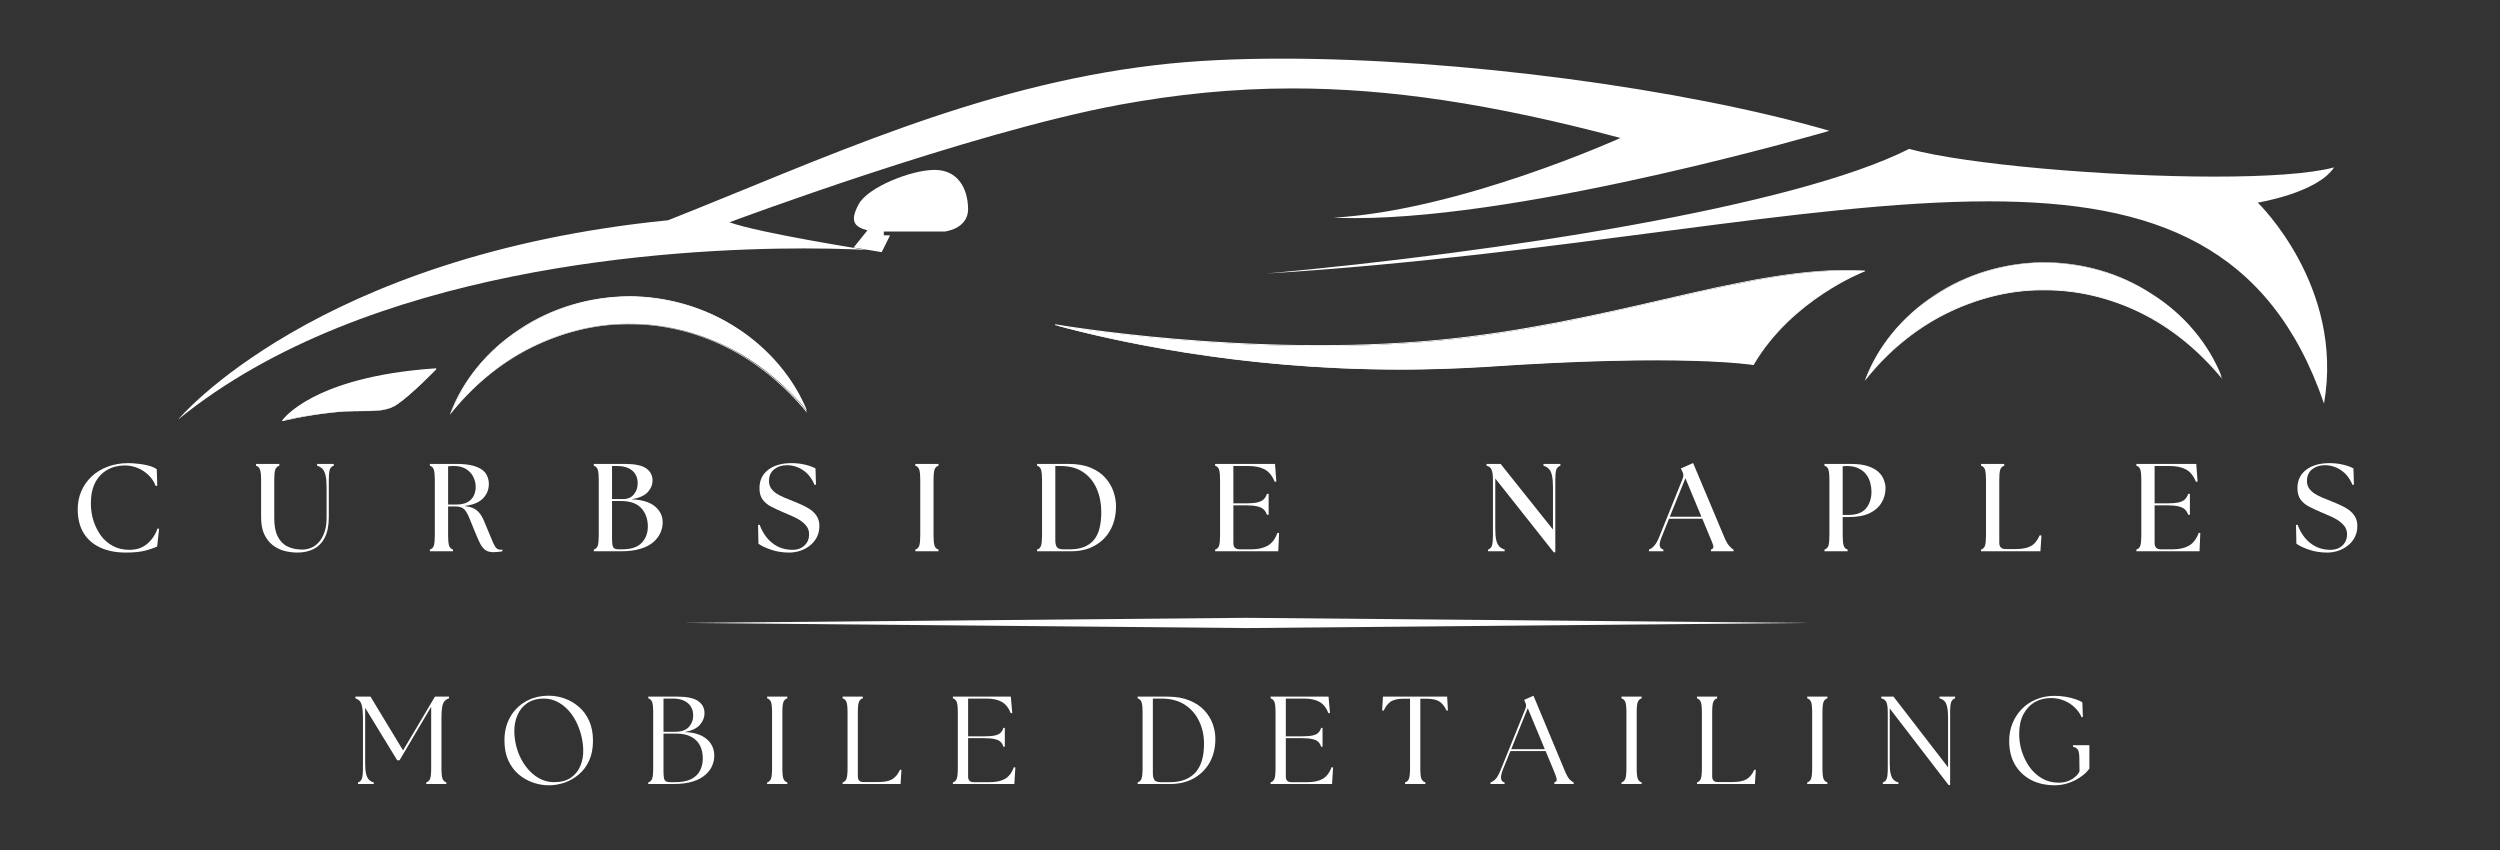
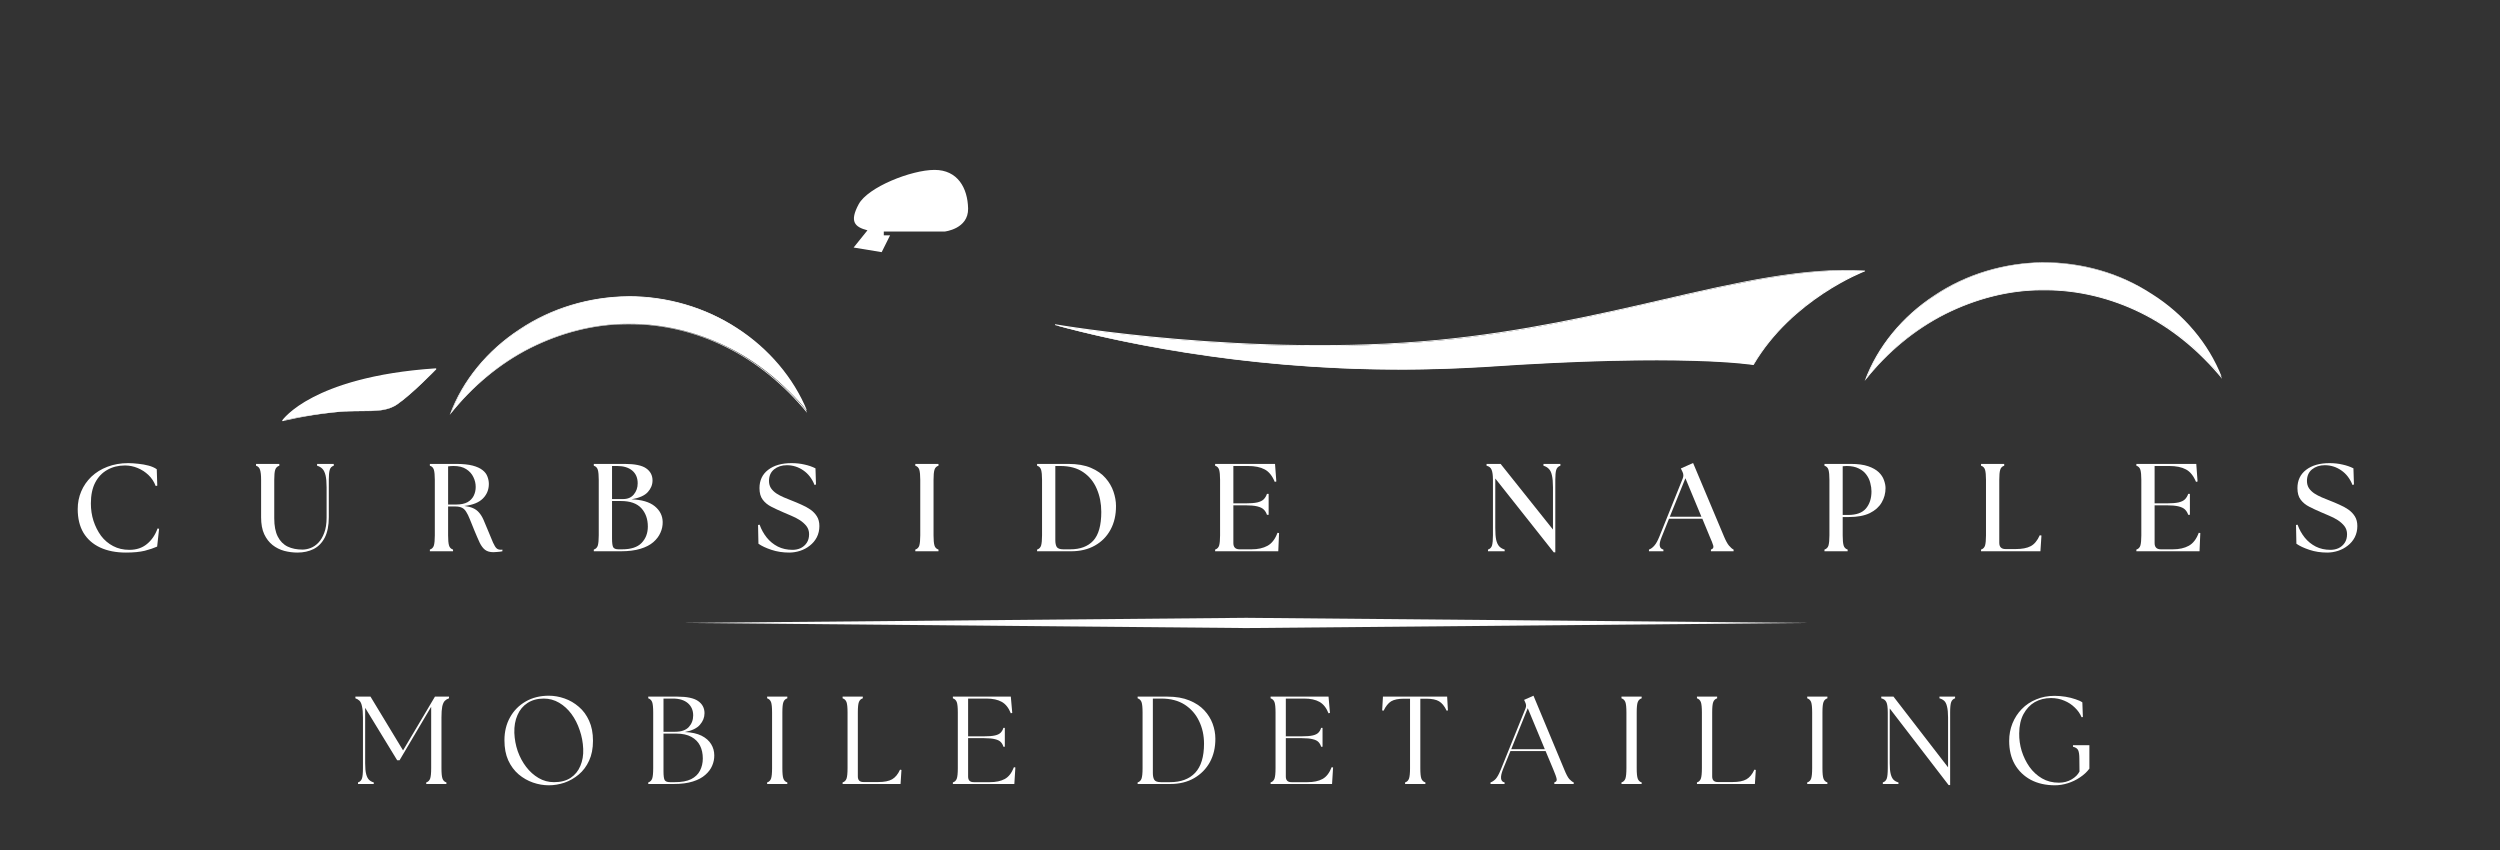
<svg xmlns="http://www.w3.org/2000/svg" version="1.2" preserveAspectRatio="xMidYMid meet" viewBox="0 11.28 300 102" zoomAndPan="magnify" style="max-height: 500px" width="300" height="102">
  <rect x="0" y="11.28" width="300" height="102" fill="#333333" stroke="none" />
  <defs>
    <clipPath id="b9ef07c2c9">
      <path d="M 81.965 85.418 L 217.121 85.418 L 217.121 86.652 L 81.965 86.652 Z M 81.965 85.418" />
    </clipPath>
    <clipPath id="3724597c74">
      <path d="M 149.543 86.648 L 81.965 86.031 L 149.543 85.418 L 217.113 86.031 Z M 149.543 86.648" />
    </clipPath>
    <clipPath id="4fa1755756">
      <path d="M 21.215 18.148 L 280.211 18.148 L 280.211 61.797 L 21.215 61.797 Z M 21.215 18.148" />
    </clipPath>
    <clipPath id="70cb5221a1">
      <path d="M 229.094 29.148 C 215.348 36.098 180.113 41.531 152.02 44.102 C 187.344 41.914 216.711 35.441 238.633 35.441 C 258.609 35.441 272.402 40.816 278.883 59.707 C 281.348 45.609 270.93 35.594 270.93 35.594 C 270.93 35.594 278.078 34.441 280.09 31.367 C 277.18 32.148 271.906 32.473 265.758 32.473 C 252.754 32.473 235.828 30.996 229.094 29.148 Z M 153.863 18.316 C 148.332 18.316 143.195 18.559 138.723 19.086 C 117.129 21.602 98.5 30.461 80.176 37.711 C 37.809 41.938 21.395 61.605 21.383 61.617 C 43.98 43.215 80.77 41.09 96.516 41.09 C 101.223 41.09 104.043 41.281 104.043 41.281 C 104.043 41.281 91.203 39.266 87.531 37.957 C 87.531 37.957 116.172 27.234 134.297 23.859 C 141.234 22.59 148 21.891 155.113 21.891 C 166.594 21.891 178.98 23.707 194.457 27.836 C 194.457 27.836 175.23 36.543 160.023 37.398 C 160.855 37.438 161.727 37.453 162.617 37.453 C 183.832 37.453 219.531 26.977 219.531 26.977 C 201.961 21.875 175.027 18.316 153.863 18.316 Z M 153.863 18.316" />
    </clipPath>
    <clipPath id="21a641977f">
      <path d="M 33.906 55.453 L 52.363 55.453 L 52.363 61.797 L 33.906 61.797 Z M 33.906 55.453" />
    </clipPath>
    <clipPath id="adc7d1808f">
      <path d="M 33.918 61.773 C 33.918 61.773 37.547 56.539 52.348 55.578 C 52.348 55.578 49.426 58.598 47.664 59.805 C 45.902 61.012 43.637 60.359 40.062 60.762 C 36.438 61.113 33.918 61.766 33.918 61.766 Z M 33.918 61.773" />
    </clipPath>
    <clipPath id="4c2b81ebc4">
      <path d="M 33.715 55.453 L 52.363 55.453 L 52.363 61.988 L 33.715 61.988 Z M 33.715 55.453" />
    </clipPath>
    <clipPath id="bf9a5c5542">
      <path d="M 33.918 61.824 C 33.867 61.824 33.867 61.824 33.918 61.824 C 33.867 61.773 33.867 61.773 33.867 61.719 C 33.867 61.719 34.824 60.359 37.547 58.953 C 40.062 57.645 44.645 55.984 52.297 55.48 C 52.297 55.48 52.348 55.48 52.348 55.531 C 52.348 55.531 52.348 55.586 52.348 55.586 C 52.297 55.637 49.426 58.605 47.664 59.809 C 46.508 60.617 45.094 60.617 43.332 60.617 C 42.379 60.617 41.27 60.617 40.012 60.766 C 36.488 61.164 33.918 61.824 33.918 61.824 Z M 52.191 55.68 C 44.645 56.184 40.109 57.797 37.641 59.105 C 35.43 60.262 34.371 61.371 34.066 61.727 C 34.676 61.578 36.992 61.023 40.055 60.719 C 41.312 60.57 42.422 60.57 43.379 60.57 C 45.191 60.57 46.5 60.57 47.656 59.766 C 49.168 58.707 51.633 56.191 52.188 55.688 Z M 52.191 55.68" />
    </clipPath>
    <clipPath id="672036698b">
      <path d="M 223.875 42.762 L 266.754 42.762 L 266.754 56.797 L 223.875 56.797 Z M 223.875 42.762" />
    </clipPath>
    <clipPath id="1f94034699">
      <path d="M 223.906 56.785 C 225.414 52.809 228.336 49.234 232.164 46.766 C 235.887 44.25 240.52 42.836 245.152 42.789 L 245.203 42.789 C 249.887 42.789 254.516 44.152 258.242 46.566 C 262.07 48.984 265.039 52.508 266.598 56.48 C 263.777 53.16 260.559 50.539 256.934 48.777 C 253.309 47.016 249.332 46.062 245.508 46.062 C 245.402 46.062 245.305 46.062 245.203 46.062 L 245.055 46.062 C 241.176 46.062 237.152 47.066 233.426 48.934 C 229.852 50.746 226.633 53.363 223.91 56.785 Z M 223.906 56.785" />
    </clipPath>
    <clipPath id="516ba8abfc">
      <path d="M 223.684 42.57 L 266.754 42.57 L 266.754 57 L 223.684 57 Z M 223.684 42.57" />
    </clipPath>
    <clipPath id="1565cbda0b">
      <path d="M 245.199 42.789 C 249.883 42.789 254.461 44.152 258.188 46.566 C 261.961 48.984 264.883 52.402 266.445 56.281 C 263.727 53.012 260.504 50.492 256.98 48.734 C 253.352 46.973 249.379 46.016 245.5 46.016 C 245.398 46.016 245.301 46.016 245.199 46.016 C 245.145 46.016 245.094 46.016 245.047 46.016 C 241.172 46.016 237.145 47.023 233.422 48.887 C 229.898 50.699 226.723 53.27 224.008 56.59 C 225.57 52.715 228.441 49.242 232.164 46.777 C 235.887 44.262 240.52 42.848 245.203 42.801 M 245.203 42.75 C 245.203 42.75 245.152 42.75 245.203 42.75 C 240.52 42.801 235.938 44.156 232.113 46.727 C 228.285 49.242 225.266 52.867 223.758 56.996 C 226.473 53.57 229.746 50.855 233.422 48.988 C 237.047 47.176 241.023 46.117 244.996 46.117 C 245.047 46.117 245.102 46.117 245.145 46.117 C 245.25 46.117 245.348 46.117 245.449 46.117 C 249.379 46.117 253.301 47.074 256.875 48.836 C 260.555 50.648 263.871 53.363 266.645 56.738 C 265.082 52.66 262.012 49.035 258.188 46.57 C 254.41 44.004 249.777 42.746 245.199 42.746 Z M 245.203 42.75" />
    </clipPath>
    <clipPath id="e349f34df1">
      <path d="M 54.094 46.801 L 96.973 46.801 L 96.973 61 L 54.094 61 Z M 54.094 46.801" />
    </clipPath>
    <clipPath id="c96c11ae95">
      <path d="M 54.102 60.863 C 55.613 56.887 58.535 53.312 62.359 50.844 C 66.086 48.328 70.715 46.914 75.348 46.867 L 75.402 46.867 C 80.086 46.867 84.711 48.23 88.441 50.645 C 92.266 53.109 95.234 56.629 96.848 60.559 C 94.027 57.238 90.809 54.617 87.184 52.855 C 83.555 51.094 79.582 50.141 75.703 50.141 C 75.602 50.141 75.504 50.141 75.402 50.141 L 75.25 50.141 C 71.375 50.141 67.348 51.145 63.625 53.012 C 60.051 54.824 56.832 57.488 54.109 60.863 Z M 54.102 60.863" />
    </clipPath>
    <clipPath id="c29cca8e38">
      <path d="M 53.902 46.801 L 96.973 46.801 L 96.973 61.219 L 53.902 61.219 Z M 53.902 46.801" />
    </clipPath>
    <clipPath id="e7f6872320">
      <path d="M 75.402 46.918 C 80.086 46.918 84.664 48.281 88.391 50.695 C 92.164 53.113 95.086 56.535 96.648 60.41 C 93.879 57.141 90.66 54.625 87.129 52.863 C 83.504 51.102 79.531 50.145 75.652 50.145 C 75.551 50.145 75.453 50.145 75.348 50.145 C 75.297 50.145 75.246 50.145 75.199 50.145 C 71.324 50.145 67.297 51.152 63.574 53.016 C 60.051 54.828 56.875 57.398 54.16 60.719 C 55.723 56.844 58.594 53.371 62.316 50.906 C 66.09 48.336 70.723 46.977 75.406 46.93 M 75.406 46.828 C 70.723 46.879 66.141 48.234 62.316 50.805 C 58.488 53.32 55.469 56.945 53.961 61.074 C 56.676 57.648 59.949 54.934 63.625 53.066 C 67.25 51.254 71.227 50.195 75.199 50.195 C 75.25 50.195 75.305 50.195 75.348 50.195 C 75.453 50.195 75.551 50.195 75.652 50.195 C 79.582 50.195 83.504 51.152 87.078 52.914 C 90.758 54.727 94.074 57.441 96.848 60.816 C 95.285 56.738 92.215 53.113 88.391 50.648 C 84.613 48.133 80.031 46.82 75.402 46.82 Z M 75.406 46.828" />
    </clipPath>
    <clipPath id="06b15ecc79">
      <path d="M 126.582 43.723 L 223.875 43.723 L 223.875 55.645 L 126.582 55.645 Z M 126.582 43.723" />
    </clipPath>
    <clipPath id="d36b53b6b5">
      <path d="M 126.645 50.293 C 126.645 50.293 149.852 54.32 172.656 52.16 C 193.949 50.145 210.461 42.996 223.75 43.801 C 223.75 43.801 215.09 47.023 210.406 55.027 C 210.406 55.027 202.402 53.621 178.039 55.281 C 153.727 56.895 133.484 52.16 126.641 50.301 Z M 126.645 50.293" />
    </clipPath>
    <clipPath id="d92d36ffca">
      <path d="M 126.582 43.531 L 223.875 43.531 L 223.875 55.645 L 126.582 55.645 Z M 126.582 43.531" />
    </clipPath>
    <clipPath id="e1e0f24896">
      <path d="M 167.777 55.629 C 148.496 55.629 132.992 52.055 126.648 50.293 C 126.598 50.293 126.598 50.242 126.598 50.242 C 126.598 50.191 126.648 50.191 126.648 50.191 C 126.902 50.242 150.109 54.219 172.66 52.055 C 182.527 51.102 191.438 49.086 199.289 47.273 C 208.602 45.113 216.605 43.301 223.758 43.75 C 223.809 43.75 223.809 43.75 223.809 43.801 C 223.809 43.801 223.809 43.855 223.758 43.855 C 223.652 43.906 215.098 47.176 210.465 55.027 C 210.465 55.027 210.414 55.082 210.414 55.082 C 210.309 55.082 202.109 53.672 178.043 55.332 C 174.57 55.531 171.094 55.637 167.77 55.637 Z M 127.656 50.492 C 135.812 52.656 155.09 56.734 178.047 55.18 C 201.309 53.566 209.762 54.824 210.418 54.926 C 214.645 47.727 222.148 44.402 223.512 43.801 C 216.414 43.402 208.457 45.262 199.297 47.379 C 191.441 49.191 182.531 51.254 172.617 52.16 C 152.832 54.07 132.445 51.254 127.664 50.5 Z M 127.656 50.492" />
    </clipPath>
    <clipPath id="94cbe93f75">
      <path d="M 102.355 31.609 L 116.199 31.609 L 116.199 41.609 L 102.355 41.609 Z M 102.355 31.609" />
    </clipPath>
    <clipPath id="2995b55b66">
      <path d="M 105.805 41.531 L 106.809 39.52 L 106.055 39.52 L 106.055 39.066 L 113.352 39.066 C 113.352 39.066 116.223 38.766 116.172 36.301 C 116.121 33.832 114.914 31.668 112.145 31.668 C 109.379 31.668 104.141 33.73 103.035 35.797 C 101.934 37.859 102.531 38.512 104.094 38.918 L 102.434 40.984 L 105.809 41.539 Z M 105.805 41.531" />
    </clipPath>
  </defs>
  <g id="8628b50a59">
    <g clip-path="url(#b9ef07c2c9)" clip-rule="nonzero">
      <g clip-path="url(#3724597c74)" clip-rule="nonzero">
        <path d="M 81.965 85.418 L 217.113 85.418 L 217.113 86.648 L 81.965 86.648 Z M 81.965 85.418" style="stroke:none;fill-rule:nonzero;fill:#ffffff;fill-opacity:1;" />
      </g>
    </g>
    <g clip-path="url(#4fa1755756)" clip-rule="nonzero">
      <g clip-path="url(#70cb5221a1)" clip-rule="nonzero">
-         <path d="M 18.523 15.457 L 282.902 15.457 L 282.902 64.68 L 18.523 64.68 Z M 18.523 15.457" style="stroke:none;fill-rule:nonzero;fill:#ffffff;fill-opacity:1;" />
-       </g>
+         </g>
    </g>
    <g clip-path="url(#21a641977f)" clip-rule="nonzero">
      <g clip-path="url(#adc7d1808f)" clip-rule="nonzero">
        <path d="M 18.523 15.457 L 282.902 15.457 L 282.902 64.68 L 18.523 64.68 Z M 18.523 15.457" style="stroke:none;fill-rule:nonzero;fill:#ffffff;fill-opacity:1;" />
      </g>
    </g>
    <g clip-path="url(#4c2b81ebc4)" clip-rule="nonzero">
      <g clip-path="url(#bf9a5c5542)" clip-rule="nonzero">
        <path d="M 18.523 15.457 L 282.902 15.457 L 282.902 64.68 L 18.523 64.68 Z M 18.523 15.457" style="stroke:none;fill-rule:nonzero;fill:#ffffff;fill-opacity:1;" />
      </g>
    </g>
    <g clip-path="url(#672036698b)" clip-rule="nonzero">
      <g clip-path="url(#1f94034699)" clip-rule="nonzero">
        <path d="M 18.523 15.457 L 282.902 15.457 L 282.902 64.68 L 18.523 64.68 Z M 18.523 15.457" style="stroke:none;fill-rule:nonzero;fill:#ffffff;fill-opacity:1;" />
      </g>
    </g>
    <g clip-path="url(#516ba8abfc)" clip-rule="nonzero">
      <g clip-path="url(#1565cbda0b)" clip-rule="nonzero">
        <path d="M 18.523 15.457 L 282.902 15.457 L 282.902 64.68 L 18.523 64.68 Z M 18.523 15.457" style="stroke:none;fill-rule:nonzero;fill:#ffffff;fill-opacity:1;" />
      </g>
    </g>
    <g clip-path="url(#e349f34df1)" clip-rule="nonzero">
      <g clip-path="url(#c96c11ae95)" clip-rule="nonzero">
        <path d="M 18.523 15.457 L 282.902 15.457 L 282.902 64.68 L 18.523 64.68 Z M 18.523 15.457" style="stroke:none;fill-rule:nonzero;fill:#ffffff;fill-opacity:1;" />
      </g>
    </g>
    <g clip-path="url(#c29cca8e38)" clip-rule="nonzero">
      <g clip-path="url(#e7f6872320)" clip-rule="nonzero">
        <path d="M 18.523 15.457 L 282.902 15.457 L 282.902 64.68 L 18.523 64.68 Z M 18.523 15.457" style="stroke:none;fill-rule:nonzero;fill:#ffffff;fill-opacity:1;" />
      </g>
    </g>
    <g clip-path="url(#06b15ecc79)" clip-rule="nonzero">
      <g clip-path="url(#d36b53b6b5)" clip-rule="nonzero">
        <path d="M 18.523 15.457 L 282.902 15.457 L 282.902 64.68 L 18.523 64.68 Z M 18.523 15.457" style="stroke:none;fill-rule:nonzero;fill:#ffffff;fill-opacity:1;" />
      </g>
    </g>
    <g clip-path="url(#d92d36ffca)" clip-rule="nonzero">
      <g clip-path="url(#e1e0f24896)" clip-rule="nonzero">
        <path d="M 18.523 15.457 L 282.902 15.457 L 282.902 64.68 L 18.523 64.68 Z M 18.523 15.457" style="stroke:none;fill-rule:nonzero;fill:#ffffff;fill-opacity:1;" />
      </g>
    </g>
    <g clip-path="url(#94cbe93f75)" clip-rule="nonzero">
      <g clip-path="url(#2995b55b66)" clip-rule="nonzero">
        <path d="M 18.523 15.457 L 282.902 15.457 L 282.902 64.68 L 18.523 64.68 Z M 18.523 15.457" style="stroke:none;fill-rule:nonzero;fill:#ffffff;fill-opacity:1;" />
      </g>
    </g>
    <g style="fill:#ffffff;fill-opacity:1;">
      <g transform="translate(42.21, 105.359)">
        <path d="M 0.75 0 L 0.75 -0.188 C 0.977 -0.258 1.133 -0.41 1.219 -0.641 C 1.301 -0.867 1.344 -1.289 1.344 -1.906 L 1.344 -7.984 C 1.344 -8.547 1.305 -8.984 1.234 -9.297 C 1.172 -9.617 1.07 -9.848 0.938 -9.984 C 0.801 -10.117 0.633 -10.219 0.438 -10.281 L 0.438 -10.484 L 2.25 -10.484 L 6.156 -4.031 L 9.984 -10.484 L 11.672 -10.484 L 11.672 -10.281 C 11.473 -10.219 11.305 -10.117 11.172 -9.984 C 11.035 -9.848 10.93 -9.617 10.859 -9.297 C 10.797 -8.984 10.766 -8.547 10.766 -7.984 L 10.766 -1.906 C 10.766 -1.289 10.805 -0.867 10.891 -0.641 C 10.973 -0.41 11.129 -0.258 11.359 -0.188 L 11.359 0 L 8.938 0 L 8.938 -0.188 C 9.164 -0.258 9.32 -0.41 9.406 -0.641 C 9.488 -0.867 9.531 -1.289 9.531 -1.906 L 9.531 -9.266 L 5.734 -2.844 L 5.453 -2.844 L 1.609 -9.141 L 1.609 -2.5 C 1.609 -1.926 1.648 -1.484 1.734 -1.172 C 1.816 -0.867 1.93 -0.645 2.078 -0.5 C 2.234 -0.352 2.422 -0.25 2.641 -0.188 L 2.641 0 Z M 0.75 0" style="stroke:none" />
      </g>
    </g>
    <g style="fill:#ffffff;fill-opacity:1;">
      <g transform="translate(59.752, 105.359)">
        <path d="M 6.109 0.156 C 5.473 0.156 4.836 0.047 4.203 -0.172 C 3.578 -0.391 3.004 -0.719 2.484 -1.156 C 1.961 -1.602 1.547 -2.164 1.234 -2.844 C 0.93 -3.52 0.781 -4.32 0.781 -5.25 C 0.781 -6.281 1.004 -7.195 1.453 -8 C 1.898 -8.801 2.52 -9.43 3.312 -9.891 C 4.113 -10.359 5.047 -10.594 6.109 -10.594 C 6.734 -10.594 7.359 -10.484 7.984 -10.266 C 8.617 -10.047 9.191 -9.711 9.703 -9.266 C 10.223 -8.828 10.633 -8.27 10.938 -7.594 C 11.25 -6.914 11.406 -6.113 11.406 -5.188 C 11.406 -4.258 11.25 -3.461 10.938 -2.797 C 10.633 -2.129 10.223 -1.578 9.703 -1.141 C 9.18 -0.703 8.609 -0.375 7.984 -0.156 C 7.359 0.051 6.734 0.156 6.109 0.156 Z M 1.969 -6.125 C 2 -5.375 2.133 -4.645 2.375 -3.938 C 2.625 -3.238 2.961 -2.609 3.391 -2.047 C 3.816 -1.492 4.312 -1.051 4.875 -0.719 C 5.445 -0.383 6.066 -0.219 6.734 -0.219 C 7.535 -0.219 8.195 -0.391 8.719 -0.734 C 9.25 -1.086 9.641 -1.566 9.891 -2.172 C 10.148 -2.773 10.266 -3.453 10.234 -4.203 C 10.203 -4.984 10.062 -5.734 9.812 -6.453 C 9.57 -7.18 9.242 -7.828 8.828 -8.391 C 8.41 -8.961 7.914 -9.414 7.344 -9.75 C 6.781 -10.082 6.164 -10.25 5.5 -10.25 C 4.738 -10.25 4.086 -10.07 3.547 -9.719 C 3.016 -9.375 2.613 -8.891 2.344 -8.266 C 2.07 -7.648 1.945 -6.938 1.969 -6.125 Z M 1.969 -6.125" style="stroke:none" />
      </g>
    </g>
    <g style="fill:#ffffff;fill-opacity:1;">
      <g transform="translate(77.025, 105.359)">
        <path d="M 0.766 0 L 0.766 -0.188 C 0.992 -0.258 1.148 -0.41 1.234 -0.641 C 1.316 -0.867 1.359 -1.289 1.359 -1.906 L 1.359 -8.578 C 1.359 -9.191 1.316 -9.609 1.234 -9.828 C 1.148 -10.055 0.992 -10.207 0.766 -10.281 L 0.766 -10.484 L 4.266 -10.484 C 5.422 -10.484 6.25 -10.305 6.75 -9.953 C 7.258 -9.598 7.516 -9.113 7.516 -8.5 C 7.516 -7.988 7.332 -7.523 6.969 -7.109 C 6.613 -6.691 6.008 -6.398 5.156 -6.234 C 5.969 -6.203 6.633 -6.055 7.156 -5.797 C 7.676 -5.535 8.062 -5.195 8.312 -4.781 C 8.562 -4.375 8.688 -3.926 8.688 -3.438 C 8.695 -3.02 8.613 -2.609 8.438 -2.203 C 8.27 -1.797 7.992 -1.426 7.609 -1.094 C 7.234 -0.758 6.734 -0.492 6.109 -0.297 C 5.484 -0.098 4.719 0 3.812 0 Z M 2.594 -1.531 C 2.594 -0.988 2.641 -0.633 2.734 -0.469 C 2.836 -0.301 3.051 -0.219 3.375 -0.219 L 3.953 -0.219 C 4.766 -0.219 5.414 -0.336 5.906 -0.578 C 6.395 -0.828 6.75 -1.164 6.969 -1.594 C 7.195 -2.031 7.312 -2.52 7.312 -3.062 C 7.312 -3.645 7.203 -4.156 6.984 -4.594 C 6.766 -5.039 6.414 -5.395 5.938 -5.656 C 5.469 -5.914 4.859 -6.047 4.109 -6.047 L 2.594 -6.047 Z M 2.594 -6.266 L 3.984 -6.266 C 4.723 -6.266 5.27 -6.453 5.625 -6.828 C 5.977 -7.211 6.156 -7.68 6.156 -8.234 C 6.156 -8.848 5.941 -9.336 5.516 -9.703 C 5.086 -10.066 4.492 -10.25 3.734 -10.25 L 2.594 -10.25 Z M 2.594 -6.266" style="stroke:none" />
      </g>
    </g>
    <g style="fill:#ffffff;fill-opacity:1;">
      <g transform="translate(91.29, 105.359)">
        <path d="M 0.766 0 L 0.766 -0.188 C 0.992 -0.258 1.148 -0.41 1.234 -0.641 C 1.316 -0.867 1.359 -1.289 1.359 -1.906 L 1.359 -8.578 C 1.359 -9.191 1.316 -9.609 1.234 -9.828 C 1.148 -10.055 0.992 -10.207 0.766 -10.281 L 0.766 -10.484 L 3.188 -10.484 L 3.188 -10.281 C 2.957 -10.207 2.801 -10.055 2.719 -9.828 C 2.633 -9.609 2.594 -9.191 2.594 -8.578 L 2.594 -1.906 C 2.594 -1.289 2.633 -0.867 2.719 -0.641 C 2.801 -0.41 2.957 -0.258 3.188 -0.188 L 3.188 0 Z M 0.766 0" style="stroke:none" />
      </g>
    </g>
    <g style="fill:#ffffff;fill-opacity:1;">
      <g transform="translate(100.347, 105.359)">
        <path d="M 0.766 0 L 0.766 -0.188 C 0.992 -0.258 1.148 -0.41 1.234 -0.641 C 1.316 -0.867 1.359 -1.289 1.359 -1.906 L 1.359 -8.578 C 1.359 -9.191 1.316 -9.609 1.234 -9.828 C 1.148 -10.055 0.992 -10.207 0.766 -10.281 L 0.766 -10.484 L 3.188 -10.484 L 3.188 -10.281 C 2.957 -10.207 2.801 -10.055 2.719 -9.828 C 2.633 -9.609 2.594 -9.191 2.594 -8.578 L 2.594 -0.906 C 2.594 -0.457 2.816 -0.234 3.266 -0.234 L 5.047 -0.234 C 5.766 -0.234 6.316 -0.344 6.703 -0.562 C 7.086 -0.781 7.406 -1.164 7.656 -1.719 L 7.828 -1.688 L 7.719 0 Z M 0.766 0" style="stroke:none" />
      </g>
    </g>
    <g style="fill:#ffffff;fill-opacity:1;">
      <g transform="translate(113.579, 105.359)">
        <path d="M 0.766 0 L 0.766 -0.188 C 0.992 -0.258 1.148 -0.41 1.234 -0.641 C 1.316 -0.867 1.359 -1.289 1.359 -1.906 L 1.359 -8.578 C 1.359 -9.191 1.316 -9.609 1.234 -9.828 C 1.148 -10.055 0.992 -10.207 0.766 -10.281 L 0.766 -10.484 L 7.719 -10.484 L 7.891 -8.531 L 7.719 -8.484 C 7.457 -9.141 7.094 -9.598 6.625 -9.859 C 6.164 -10.117 5.555 -10.25 4.797 -10.25 L 2.594 -10.25 L 2.594 -5.719 L 4.5 -5.719 C 5.07 -5.719 5.516 -5.754 5.828 -5.828 C 6.141 -5.898 6.367 -6.016 6.516 -6.172 C 6.66 -6.328 6.766 -6.516 6.828 -6.734 L 7 -6.734 L 7 -4.469 L 6.828 -4.469 C 6.766 -4.695 6.66 -4.883 6.516 -5.031 C 6.367 -5.188 6.141 -5.301 5.828 -5.375 C 5.516 -5.457 5.07 -5.5 4.5 -5.5 L 2.594 -5.5 L 2.594 -0.891 C 2.594 -0.441 2.816 -0.219 3.266 -0.219 L 5.203 -0.219 C 5.922 -0.219 6.516 -0.344 6.984 -0.594 C 7.453 -0.844 7.82 -1.316 8.094 -2.016 L 8.266 -1.984 L 8.141 0 Z M 0.766 0" style="stroke:none" />
      </g>
    </g>
    <g style="fill:#ffffff;fill-opacity:1;">
      <g transform="translate(127.5, 105.359)">
        <path d="" style="stroke:none" />
      </g>
    </g>
    <g style="fill:#ffffff;fill-opacity:1;">
      <g transform="translate(135.749, 105.359)">
        <path d="M 0.766 0 L 0.766 -0.188 C 0.992 -0.258 1.148 -0.41 1.234 -0.641 C 1.316 -0.867 1.359 -1.289 1.359 -1.906 L 1.359 -8.578 C 1.359 -9.191 1.316 -9.609 1.234 -9.828 C 1.148 -10.055 0.992 -10.207 0.766 -10.281 L 0.766 -10.484 L 4.344 -10.484 C 5.363 -10.484 6.238 -10.332 6.969 -10.031 C 7.695 -9.738 8.289 -9.348 8.75 -8.859 C 9.207 -8.367 9.547 -7.828 9.766 -7.234 C 9.984 -6.641 10.094 -6.039 10.094 -5.438 C 10.102 -4.383 9.883 -3.445 9.438 -2.625 C 8.988 -1.812 8.359 -1.172 7.547 -0.703 C 6.734 -0.234 5.781 0 4.688 0 Z M 2.594 -1.312 C 2.594 -0.969 2.648 -0.695 2.766 -0.5 C 2.891 -0.312 3.156 -0.219 3.562 -0.219 L 4.656 -0.219 C 5.957 -0.219 6.961 -0.594 7.672 -1.344 C 8.379 -2.102 8.734 -3.266 8.734 -4.828 C 8.734 -5.828 8.535 -6.734 8.141 -7.547 C 7.754 -8.367 7.18 -9.023 6.422 -9.516 C 5.66 -10.004 4.723 -10.25 3.609 -10.25 L 2.594 -10.25 Z M 2.594 -1.312" style="stroke:none" />
      </g>
    </g>
    <g style="fill:#ffffff;fill-opacity:1;">
      <g transform="translate(151.705, 105.359)">
        <path d="M 0.766 0 L 0.766 -0.188 C 0.992 -0.258 1.148 -0.41 1.234 -0.641 C 1.316 -0.867 1.359 -1.289 1.359 -1.906 L 1.359 -8.578 C 1.359 -9.191 1.316 -9.609 1.234 -9.828 C 1.148 -10.055 0.992 -10.207 0.766 -10.281 L 0.766 -10.484 L 7.719 -10.484 L 7.891 -8.531 L 7.719 -8.484 C 7.457 -9.141 7.094 -9.598 6.625 -9.859 C 6.164 -10.117 5.555 -10.25 4.797 -10.25 L 2.594 -10.25 L 2.594 -5.719 L 4.5 -5.719 C 5.07 -5.719 5.516 -5.754 5.828 -5.828 C 6.141 -5.898 6.367 -6.016 6.516 -6.172 C 6.66 -6.328 6.766 -6.516 6.828 -6.734 L 7 -6.734 L 7 -4.469 L 6.828 -4.469 C 6.766 -4.695 6.66 -4.883 6.516 -5.031 C 6.367 -5.188 6.141 -5.301 5.828 -5.375 C 5.516 -5.457 5.07 -5.5 4.5 -5.5 L 2.594 -5.5 L 2.594 -0.891 C 2.594 -0.441 2.816 -0.219 3.266 -0.219 L 5.203 -0.219 C 5.922 -0.219 6.516 -0.344 6.984 -0.594 C 7.453 -0.844 7.82 -1.316 8.094 -2.016 L 8.266 -1.984 L 8.141 0 Z M 0.766 0" style="stroke:none" />
      </g>
    </g>
    <g style="fill:#ffffff;fill-opacity:1;">
      <g transform="translate(165.626, 105.359)">
        <path d="M 2.984 0 L 2.984 -0.188 C 3.211 -0.258 3.367 -0.41 3.453 -0.641 C 3.535 -0.867 3.578 -1.289 3.578 -1.906 L 3.578 -10.234 L 2.844 -10.234 C 2.176 -10.234 1.664 -10.129 1.312 -9.922 C 0.969 -9.711 0.664 -9.336 0.406 -8.797 L 0.234 -8.828 L 0.328 -10.484 L 8.031 -10.484 L 8.125 -8.828 L 7.969 -8.797 C 7.719 -9.336 7.414 -9.711 7.062 -9.922 C 6.719 -10.129 6.203 -10.234 5.516 -10.234 L 4.812 -10.234 L 4.812 -1.906 C 4.812 -1.289 4.852 -0.867 4.938 -0.641 C 5.031 -0.41 5.191 -0.258 5.422 -0.188 L 5.422 0 Z M 2.984 0" style="stroke:none" />
      </g>
    </g>
    <g style="fill:#ffffff;fill-opacity:1;">
      <g transform="translate(179.112, 105.359)">
        <path d="M -0.25 0 L -0.25 -0.188 C -0.039 -0.258 0.16 -0.395 0.359 -0.594 C 0.555 -0.801 0.77 -1.191 1 -1.766 L 3.953 -9.078 C 4.047 -9.316 4.035 -9.551 3.922 -9.781 L 3.781 -10.094 L 4.906 -10.594 L 8.594 -1.75 C 8.82 -1.188 9.023 -0.801 9.203 -0.594 C 9.391 -0.395 9.566 -0.258 9.734 -0.188 L 9.734 0 L 7.406 0 L 7.406 -0.188 C 7.633 -0.258 7.727 -0.395 7.688 -0.594 C 7.656 -0.801 7.52 -1.188 7.281 -1.75 L 6.359 -3.953 L 2.141 -3.953 L 1.25 -1.766 C 0.875 -0.816 0.938 -0.289 1.438 -0.188 L 1.438 0 Z M 2.234 -4.172 L 6.266 -4.172 L 4.219 -9.094 Z M 2.234 -4.172" style="stroke:none" />
      </g>
    </g>
    <g style="fill:#ffffff;fill-opacity:1;">
      <g transform="translate(193.811, 105.359)">
        <path d="M 0.766 0 L 0.766 -0.188 C 0.992 -0.258 1.148 -0.41 1.234 -0.641 C 1.316 -0.867 1.359 -1.289 1.359 -1.906 L 1.359 -8.578 C 1.359 -9.191 1.316 -9.609 1.234 -9.828 C 1.148 -10.055 0.992 -10.207 0.766 -10.281 L 0.766 -10.484 L 3.188 -10.484 L 3.188 -10.281 C 2.957 -10.207 2.801 -10.055 2.719 -9.828 C 2.633 -9.609 2.594 -9.191 2.594 -8.578 L 2.594 -1.906 C 2.594 -1.289 2.633 -0.867 2.719 -0.641 C 2.801 -0.41 2.957 -0.258 3.188 -0.188 L 3.188 0 Z M 0.766 0" style="stroke:none" />
      </g>
    </g>
    <g style="fill:#ffffff;fill-opacity:1;">
      <g transform="translate(202.868, 105.359)">
        <path d="M 0.766 0 L 0.766 -0.188 C 0.992 -0.258 1.148 -0.41 1.234 -0.641 C 1.316 -0.867 1.359 -1.289 1.359 -1.906 L 1.359 -8.578 C 1.359 -9.191 1.316 -9.609 1.234 -9.828 C 1.148 -10.055 0.992 -10.207 0.766 -10.281 L 0.766 -10.484 L 3.188 -10.484 L 3.188 -10.281 C 2.957 -10.207 2.801 -10.055 2.719 -9.828 C 2.633 -9.609 2.594 -9.191 2.594 -8.578 L 2.594 -0.906 C 2.594 -0.457 2.816 -0.234 3.266 -0.234 L 5.047 -0.234 C 5.766 -0.234 6.316 -0.344 6.703 -0.562 C 7.086 -0.781 7.406 -1.164 7.656 -1.719 L 7.828 -1.688 L 7.719 0 Z M 0.766 0" style="stroke:none" />
      </g>
    </g>
    <g style="fill:#ffffff;fill-opacity:1;">
      <g transform="translate(216.1, 105.359)">
        <path d="M 0.766 0 L 0.766 -0.188 C 0.992 -0.258 1.148 -0.41 1.234 -0.641 C 1.316 -0.867 1.359 -1.289 1.359 -1.906 L 1.359 -8.578 C 1.359 -9.191 1.316 -9.609 1.234 -9.828 C 1.148 -10.055 0.992 -10.207 0.766 -10.281 L 0.766 -10.484 L 3.188 -10.484 L 3.188 -10.281 C 2.957 -10.207 2.801 -10.055 2.719 -9.828 C 2.633 -9.609 2.594 -9.191 2.594 -8.578 L 2.594 -1.906 C 2.594 -1.289 2.633 -0.867 2.719 -0.641 C 2.801 -0.41 2.957 -0.258 3.188 -0.188 L 3.188 0 Z M 0.766 0" style="stroke:none" />
      </g>
    </g>
    <g style="fill:#ffffff;fill-opacity:1;">
      <g transform="translate(225.158, 105.359)">
        <path d="M 8.672 0.125 L 1.609 -9.062 L 1.609 -2.5 C 1.609 -1.926 1.648 -1.484 1.734 -1.172 C 1.816 -0.867 1.93 -0.645 2.078 -0.5 C 2.234 -0.352 2.426 -0.25 2.656 -0.188 L 2.656 0 L 0.781 0 L 0.781 -0.188 C 1.008 -0.258 1.164 -0.41 1.25 -0.641 C 1.332 -0.867 1.375 -1.289 1.375 -1.906 L 1.375 -8.578 C 1.375 -9.191 1.316 -9.609 1.203 -9.828 C 1.098 -10.055 0.895 -10.207 0.594 -10.281 L 0.594 -10.484 L 2.062 -10.484 L 8.609 -2 L 8.609 -7.984 C 8.609 -8.547 8.566 -8.984 8.484 -9.297 C 8.41 -9.617 8.297 -9.848 8.141 -9.984 C 7.992 -10.117 7.805 -10.219 7.578 -10.281 L 7.578 -10.484 L 9.453 -10.484 L 9.453 -10.281 C 9.223 -10.207 9.066 -10.055 8.984 -9.828 C 8.898 -9.609 8.859 -9.191 8.859 -8.578 L 8.859 0.125 Z M 8.672 0.125" style="stroke:none" />
      </g>
    </g>
    <g style="fill:#ffffff;fill-opacity:1;">
      <g transform="translate(240.32, 105.359)">
        <path d="M 6.281 0.156 C 5.176 0.156 4.207 -0.062 3.375 -0.5 C 2.551 -0.945 1.91 -1.566 1.453 -2.359 C 1.004 -3.148 0.781 -4.086 0.781 -5.172 C 0.781 -5.91 0.91 -6.609 1.172 -7.266 C 1.441 -7.93 1.816 -8.508 2.297 -9 C 2.785 -9.5 3.363 -9.883 4.031 -10.156 C 4.695 -10.438 5.43 -10.578 6.234 -10.578 C 6.68 -10.578 7.117 -10.539 7.547 -10.469 C 7.984 -10.395 8.379 -10.297 8.734 -10.172 C 9.098 -10.055 9.375 -9.93 9.562 -9.797 L 9.625 -8.031 L 9.469 -8.016 C 9.289 -8.441 9.02 -8.828 8.656 -9.172 C 8.301 -9.523 7.879 -9.801 7.391 -10 C 6.91 -10.207 6.379 -10.312 5.797 -10.312 C 5.078 -10.312 4.43 -10.148 3.859 -9.828 C 3.297 -9.504 2.844 -9.023 2.5 -8.391 C 2.164 -7.766 1.992 -6.992 1.984 -6.078 C 1.973 -5.367 2.07 -4.664 2.281 -3.969 C 2.5 -3.27 2.812 -2.629 3.219 -2.047 C 3.633 -1.473 4.133 -1.016 4.719 -0.672 C 5.312 -0.328 5.988 -0.156 6.75 -0.156 C 7.312 -0.156 7.816 -0.285 8.266 -0.547 C 8.711 -0.805 9.031 -1.125 9.219 -1.5 L 9.203 -3.031 C 9.203 -3.5 9.156 -3.836 9.062 -4.047 C 8.969 -4.254 8.758 -4.395 8.438 -4.469 L 8.438 -4.656 L 10.406 -4.656 L 10.406 -1.844 C 10.113 -1.445 9.738 -1.098 9.281 -0.797 C 8.832 -0.492 8.348 -0.258 7.828 -0.094 C 7.305 0.07 6.789 0.156 6.281 0.156 Z M 6.281 0.156" style="stroke:none" />
      </g>
    </g>
    <g style="fill:#ffffff;fill-opacity:1;">
      <g transform="translate(8.514, 77.433)">
        <path d="M 6.594 0.156 C 5.406 0.156 4.375 -0.047 3.5 -0.453 C 2.633 -0.859 1.969 -1.445 1.5 -2.219 C 1.039 -3 0.812 -3.945 0.812 -5.062 C 0.812 -5.82 0.953 -6.531 1.234 -7.188 C 1.516 -7.852 1.922 -8.441 2.453 -8.953 C 2.992 -9.461 3.633 -9.859 4.375 -10.141 C 5.125 -10.43 5.957 -10.578 6.875 -10.578 C 7.238 -10.578 7.641 -10.551 8.078 -10.5 C 8.516 -10.457 8.926 -10.383 9.312 -10.281 C 9.707 -10.176 10.035 -10.031 10.297 -9.844 L 10.359 -7.875 L 10.172 -7.828 C 9.973 -8.348 9.68 -8.789 9.297 -9.156 C 8.91 -9.52 8.473 -9.801 7.984 -10 C 7.504 -10.195 7.004 -10.297 6.484 -10.297 C 5.68 -10.297 4.973 -10.117 4.359 -9.766 C 3.742 -9.422 3.258 -8.91 2.906 -8.234 C 2.562 -7.566 2.391 -6.734 2.391 -5.734 C 2.391 -5.016 2.492 -4.32 2.703 -3.656 C 2.922 -2.988 3.223 -2.391 3.609 -1.859 C 4.004 -1.336 4.488 -0.926 5.062 -0.625 C 5.633 -0.32 6.285 -0.172 7.016 -0.172 C 7.859 -0.172 8.562 -0.406 9.125 -0.875 C 9.695 -1.344 10.117 -1.961 10.391 -2.734 L 10.578 -2.703 L 10.344 -0.562 C 9.945 -0.383 9.453 -0.219 8.859 -0.062 C 8.266 0.082 7.508 0.156 6.594 0.156 Z M 6.594 0.156" style="stroke:none" />
      </g>
    </g>
    <g style="fill:#ffffff;fill-opacity:1;">
      <g transform="translate(30.176, 77.433)">
        <path d="M 5.516 0.156 C 4.984 0.156 4.457 0.086 3.938 -0.047 C 3.414 -0.191 2.945 -0.426 2.531 -0.75 C 2.113 -1.082 1.781 -1.516 1.531 -2.047 C 1.281 -2.586 1.156 -3.266 1.156 -4.078 L 1.156 -8.578 C 1.156 -9.117 1.113 -9.516 1.031 -9.766 C 0.957 -10.023 0.797 -10.191 0.547 -10.266 L 0.547 -10.484 L 3.344 -10.484 L 3.344 -10.266 C 3.094 -10.191 2.926 -10.023 2.844 -9.766 C 2.77 -9.516 2.734 -9.117 2.734 -8.578 L 2.734 -3.953 C 2.734 -3.047 2.875 -2.316 3.156 -1.766 C 3.438 -1.211 3.832 -0.812 4.344 -0.562 C 4.852 -0.32 5.445 -0.203 6.125 -0.203 C 6.438 -0.203 6.758 -0.266 7.094 -0.391 C 7.438 -0.523 7.75 -0.738 8.031 -1.031 C 8.32 -1.332 8.555 -1.727 8.734 -2.219 C 8.922 -2.707 9.016 -3.316 9.016 -4.047 L 9.016 -7.672 C 9.016 -8.285 8.973 -8.766 8.891 -9.109 C 8.805 -9.461 8.68 -9.723 8.516 -9.891 C 8.348 -10.066 8.133 -10.191 7.875 -10.266 L 7.875 -10.484 L 9.875 -10.484 L 9.875 -10.266 C 9.625 -10.191 9.461 -10.023 9.391 -9.766 C 9.316 -9.516 9.281 -9.117 9.281 -8.578 L 9.281 -4.078 C 9.281 -3.078 9.117 -2.266 8.797 -1.641 C 8.473 -1.016 8.023 -0.555 7.453 -0.266 C 6.891 0.016 6.242 0.156 5.516 0.156 Z M 5.516 0.156" style="stroke:none" />
      </g>
    </g>
    <g style="fill:#ffffff;fill-opacity:1;">
      <g transform="translate(50.881, 77.433)">
        <path d="M 8.328 0.109 C 7.91 0.109 7.578 0.016 7.328 -0.172 C 7.086 -0.359 6.875 -0.641 6.688 -1.016 C 6.508 -1.398 6.301 -1.879 6.062 -2.453 C 5.844 -3.004 5.656 -3.469 5.5 -3.844 C 5.352 -4.219 5.207 -4.516 5.062 -4.734 C 4.926 -4.961 4.758 -5.125 4.562 -5.219 C 4.363 -5.32 4.098 -5.375 3.766 -5.375 L 2.891 -5.375 L 2.891 -1.906 C 2.891 -1.363 2.926 -0.961 3 -0.703 C 3.07 -0.453 3.234 -0.285 3.484 -0.203 L 3.484 0 L 0.703 0 L 0.703 -0.203 C 0.953 -0.285 1.113 -0.453 1.188 -0.703 C 1.258 -0.961 1.297 -1.363 1.297 -1.906 L 1.297 -8.578 C 1.297 -9.117 1.258 -9.516 1.188 -9.766 C 1.113 -10.023 0.953 -10.191 0.703 -10.266 L 0.703 -10.484 L 3.844 -10.484 C 4.664 -10.484 5.332 -10.414 5.844 -10.281 C 6.352 -10.145 6.75 -9.961 7.031 -9.734 C 7.312 -9.516 7.504 -9.258 7.609 -8.969 C 7.723 -8.676 7.781 -8.379 7.781 -8.078 C 7.781 -7.391 7.539 -6.805 7.062 -6.328 C 6.582 -5.848 5.844 -5.551 4.844 -5.438 C 5.27 -5.383 5.617 -5.297 5.891 -5.172 C 6.16 -5.055 6.395 -4.883 6.594 -4.656 C 6.789 -4.438 6.969 -4.156 7.125 -3.812 C 7.281 -3.469 7.457 -3.047 7.656 -2.547 C 7.926 -1.891 8.133 -1.391 8.281 -1.047 C 8.438 -0.703 8.578 -0.473 8.703 -0.359 C 8.836 -0.242 8.992 -0.188 9.172 -0.188 C 9.211 -0.188 9.25 -0.188 9.281 -0.188 C 9.32 -0.188 9.363 -0.191 9.406 -0.203 L 9.406 0 C 9.227 0.039 9.035 0.066 8.828 0.078 C 8.617 0.098 8.453 0.109 8.328 0.109 Z M 2.891 -5.609 L 3.844 -5.609 C 4.414 -5.609 4.875 -5.703 5.219 -5.891 C 5.562 -6.086 5.812 -6.348 5.969 -6.672 C 6.125 -6.992 6.203 -7.344 6.203 -7.719 C 6.203 -8.133 6.109 -8.531 5.922 -8.906 C 5.742 -9.289 5.457 -9.609 5.062 -9.859 C 4.676 -10.109 4.172 -10.234 3.547 -10.234 C 3.336 -10.234 3.117 -10.219 2.891 -10.188 Z M 2.891 -5.609" style="stroke:none" />
      </g>
    </g>
    <g style="fill:#ffffff;fill-opacity:1;">
      <g transform="translate(70.553, 77.433)">
        <path d="M 0.703 0 L 0.703 -0.203 C 0.953 -0.285 1.113 -0.453 1.188 -0.703 C 1.258 -0.961 1.297 -1.363 1.297 -1.906 L 1.297 -8.578 C 1.297 -9.117 1.258 -9.516 1.188 -9.766 C 1.113 -10.023 0.953 -10.191 0.703 -10.266 L 0.703 -10.484 L 4.406 -10.484 C 5.625 -10.484 6.484 -10.305 6.984 -9.953 C 7.492 -9.598 7.75 -9.113 7.75 -8.5 C 7.75 -7.988 7.562 -7.523 7.188 -7.109 C 6.82 -6.691 6.164 -6.398 5.219 -6.234 C 6.457 -6.191 7.391 -5.914 8.016 -5.406 C 8.641 -4.895 8.957 -4.266 8.969 -3.516 C 8.977 -3.078 8.891 -2.648 8.703 -2.234 C 8.523 -1.816 8.238 -1.438 7.844 -1.094 C 7.457 -0.758 6.941 -0.492 6.297 -0.297 C 5.648 -0.098 4.867 0 3.953 0 Z M 2.891 -1.547 C 2.891 -1.004 2.938 -0.648 3.031 -0.484 C 3.133 -0.316 3.348 -0.234 3.672 -0.234 L 4.094 -0.234 C 5.164 -0.234 5.945 -0.488 6.438 -1 C 6.938 -1.52 7.188 -2.176 7.188 -2.969 C 7.188 -3.863 6.926 -4.598 6.406 -5.172 C 5.883 -5.742 5.066 -6.031 3.953 -6.031 L 2.891 -6.031 Z M 2.891 -6.266 L 4.219 -6.266 C 4.77 -6.266 5.195 -6.445 5.5 -6.812 C 5.812 -7.188 5.969 -7.633 5.969 -8.156 C 5.969 -8.812 5.75 -9.32 5.312 -9.688 C 4.875 -10.051 4.27 -10.234 3.5 -10.234 L 2.891 -10.234 Z M 2.891 -6.266" style="stroke:none" />
      </g>
    </g>
    <g style="fill:#ffffff;fill-opacity:1;">
      <g transform="translate(90.435, 77.433)">
        <path d="M 4.281 0.156 C 3.508 0.156 2.797 0.047 2.141 -0.172 C 1.484 -0.391 0.961 -0.633 0.578 -0.906 L 0.531 -3.156 L 0.719 -3.188 C 0.926 -2.613 1.211 -2.098 1.578 -1.641 C 1.941 -1.191 2.383 -0.832 2.906 -0.562 C 3.426 -0.301 4.016 -0.172 4.672 -0.172 C 5.016 -0.172 5.336 -0.238 5.641 -0.375 C 5.941 -0.52 6.188 -0.734 6.375 -1.016 C 6.562 -1.297 6.656 -1.641 6.656 -2.047 C 6.656 -2.422 6.551 -2.742 6.344 -3.016 C 6.133 -3.285 5.867 -3.523 5.547 -3.734 C 5.223 -3.941 4.879 -4.117 4.516 -4.266 C 4.16 -4.422 3.832 -4.562 3.531 -4.688 C 3.02 -4.906 2.551 -5.125 2.125 -5.344 C 1.695 -5.562 1.352 -5.844 1.094 -6.188 C 0.832 -6.531 0.703 -6.992 0.703 -7.578 C 0.703 -8.504 1.047 -9.234 1.734 -9.766 C 2.43 -10.305 3.367 -10.578 4.547 -10.578 C 5.109 -10.578 5.629 -10.52 6.109 -10.406 C 6.598 -10.301 7.035 -10.148 7.422 -9.953 L 7.484 -8.016 L 7.312 -7.953 C 7.008 -8.711 6.562 -9.297 5.969 -9.703 C 5.375 -10.117 4.711 -10.328 3.984 -10.328 C 3.379 -10.328 2.867 -10.16 2.453 -9.828 C 2.047 -9.492 1.844 -9.031 1.844 -8.438 C 1.844 -8.113 1.922 -7.828 2.078 -7.578 C 2.242 -7.336 2.461 -7.125 2.734 -6.938 C 3.016 -6.758 3.312 -6.602 3.625 -6.469 C 3.938 -6.332 4.242 -6.207 4.547 -6.094 C 4.93 -5.945 5.316 -5.785 5.703 -5.609 C 6.098 -5.441 6.461 -5.242 6.797 -5.016 C 7.129 -4.785 7.395 -4.508 7.594 -4.188 C 7.789 -3.875 7.891 -3.488 7.891 -3.031 C 7.891 -2.531 7.785 -2.078 7.578 -1.672 C 7.367 -1.273 7.086 -0.941 6.734 -0.672 C 6.391 -0.398 6 -0.191 5.562 -0.047 C 5.133 0.086 4.707 0.156 4.281 0.156 Z M 4.281 0.156" style="stroke:none" />
      </g>
    </g>
    <g style="fill:#ffffff;fill-opacity:1;">
      <g transform="translate(109.134, 77.433)">
        <path d="M 0.703 0 L 0.703 -0.203 C 0.953 -0.285 1.113 -0.453 1.188 -0.703 C 1.258 -0.961 1.297 -1.363 1.297 -1.906 L 1.297 -8.578 C 1.297 -9.117 1.258 -9.516 1.188 -9.766 C 1.113 -10.023 0.953 -10.191 0.703 -10.266 L 0.703 -10.484 L 3.484 -10.484 L 3.484 -10.266 C 3.234 -10.191 3.07 -10.023 3 -9.766 C 2.926 -9.516 2.891 -9.117 2.891 -8.578 L 2.891 -1.906 C 2.891 -1.363 2.926 -0.961 3 -0.703 C 3.07 -0.453 3.234 -0.285 3.484 -0.203 L 3.484 0 Z M 0.703 0" style="stroke:none" />
      </g>
    </g>
    <g style="fill:#ffffff;fill-opacity:1;">
      <g transform="translate(123.748, 77.433)">
        <path d="M 0.703 0 L 0.703 -0.203 C 0.953 -0.285 1.113 -0.453 1.188 -0.703 C 1.258 -0.961 1.297 -1.363 1.297 -1.906 L 1.297 -8.578 C 1.297 -9.117 1.258 -9.516 1.188 -9.766 C 1.113 -10.023 0.953 -10.191 0.703 -10.266 L 0.703 -10.484 L 4.453 -10.484 C 5.523 -10.484 6.426 -10.328 7.156 -10.016 C 7.895 -9.703 8.484 -9.289 8.922 -8.781 C 9.359 -8.281 9.676 -7.734 9.875 -7.141 C 10.07 -6.555 10.172 -5.992 10.172 -5.453 C 10.18 -4.367 9.961 -3.414 9.516 -2.594 C 9.078 -1.781 8.453 -1.145 7.641 -0.688 C 6.828 -0.227 5.875 0 4.781 0 Z M 2.891 -1.328 C 2.891 -0.984 2.945 -0.711 3.062 -0.516 C 3.188 -0.328 3.453 -0.234 3.859 -0.234 L 4.672 -0.234 C 5.879 -0.234 6.801 -0.578 7.438 -1.266 C 8.082 -1.961 8.406 -3.113 8.406 -4.719 C 8.406 -5.738 8.223 -6.664 7.859 -7.5 C 7.504 -8.332 6.969 -8.992 6.25 -9.484 C 5.531 -9.984 4.609 -10.234 3.484 -10.234 L 2.891 -10.234 Z M 2.891 -1.328" style="stroke:none" />
      </g>
    </g>
    <g style="fill:#ffffff;fill-opacity:1;">
      <g transform="translate(145.112, 77.433)">
        <path d="M 0.703 0 L 0.703 -0.203 C 0.953 -0.285 1.113 -0.453 1.188 -0.703 C 1.258 -0.961 1.297 -1.363 1.297 -1.906 L 1.297 -8.578 C 1.297 -9.117 1.258 -9.516 1.188 -9.766 C 1.113 -10.023 0.953 -10.191 0.703 -10.266 L 0.703 -10.484 L 7.891 -10.484 L 8.047 -8.375 L 7.859 -8.328 C 7.555 -9.066 7.148 -9.566 6.641 -9.828 C 6.141 -10.098 5.473 -10.234 4.641 -10.234 L 2.891 -10.234 L 2.891 -5.75 L 4.328 -5.75 C 4.93 -5.75 5.406 -5.785 5.75 -5.859 C 6.102 -5.941 6.363 -6.066 6.531 -6.234 C 6.707 -6.41 6.836 -6.629 6.922 -6.891 L 7.125 -6.891 L 7.125 -4.375 L 6.922 -4.375 C 6.836 -4.633 6.707 -4.848 6.531 -5.016 C 6.363 -5.18 6.102 -5.305 5.75 -5.391 C 5.406 -5.473 4.93 -5.516 4.328 -5.516 L 2.891 -5.516 L 2.891 -0.984 C 2.891 -0.484 3.141 -0.234 3.641 -0.234 L 5.078 -0.234 C 5.836 -0.234 6.473 -0.375 6.984 -0.656 C 7.504 -0.938 7.906 -1.457 8.188 -2.219 L 8.375 -2.188 L 8.281 0 Z M 0.703 0" style="stroke:none" />
      </g>
    </g>
    <g style="fill:#ffffff;fill-opacity:1;">
      <g transform="translate(164.44, 77.433)">
        <path d="" style="stroke:none" />
      </g>
    </g>
    <g style="fill:#ffffff;fill-opacity:1;">
      <g transform="translate(177.856, 77.433)">
        <path d="M 8.594 0.125 L 1.578 -8.734 L 1.578 -2.797 C 1.578 -2.191 1.613 -1.711 1.688 -1.359 C 1.77 -1.016 1.895 -0.754 2.062 -0.578 C 2.227 -0.41 2.441 -0.285 2.703 -0.203 L 2.703 0 L 0.703 0 L 0.703 -0.203 C 0.953 -0.285 1.113 -0.453 1.188 -0.703 C 1.258 -0.961 1.297 -1.363 1.297 -1.906 L 1.297 -8.578 C 1.297 -9.117 1.242 -9.516 1.141 -9.766 C 1.047 -10.023 0.844 -10.191 0.531 -10.266 L 0.531 -10.484 L 2.219 -10.484 L 8.5 -2.609 L 8.5 -7.672 C 8.5 -8.285 8.457 -8.766 8.375 -9.109 C 8.301 -9.461 8.176 -9.723 8 -9.891 C 7.832 -10.066 7.617 -10.191 7.359 -10.266 L 7.359 -10.484 L 9.391 -10.484 L 9.391 -10.266 C 9.141 -10.191 8.973 -10.023 8.891 -9.766 C 8.816 -9.516 8.781 -9.117 8.781 -8.578 L 8.781 0.125 Z M 8.594 0.125" style="stroke:none" />
      </g>
    </g>
    <g style="fill:#ffffff;fill-opacity:1;">
      <g transform="translate(198.187, 77.433)">
        <path d="M -0.312 0 L -0.312 -0.203 C -0.082 -0.285 0.129 -0.441 0.328 -0.672 C 0.535 -0.898 0.738 -1.266 0.938 -1.766 L 3.734 -8.719 C 3.848 -8.988 3.844 -9.254 3.719 -9.516 L 3.516 -9.938 L 4.984 -10.594 L 8.703 -1.75 C 8.91 -1.258 9.109 -0.898 9.297 -0.672 C 9.492 -0.441 9.676 -0.285 9.844 -0.203 L 9.844 0 L 7.125 0 L 7.125 -0.203 C 7.375 -0.285 7.469 -0.441 7.406 -0.672 C 7.344 -0.898 7.203 -1.258 6.984 -1.75 L 6.094 -3.906 L 2.094 -3.906 L 1.234 -1.766 C 1.023 -1.266 0.941 -0.895 0.984 -0.656 C 1.023 -0.414 1.172 -0.266 1.422 -0.203 L 1.422 0 Z M 2.188 -4.141 L 5.984 -4.141 L 4.062 -8.766 Z M 2.188 -4.141" style="stroke:none" />
      </g>
    </g>
    <g style="fill:#ffffff;fill-opacity:1;">
      <g transform="translate(218.233, 77.433)">
        <path d="M 0.703 0 L 0.703 -0.203 C 0.953 -0.285 1.113 -0.453 1.188 -0.703 C 1.258 -0.961 1.297 -1.363 1.297 -1.906 L 1.297 -8.578 C 1.297 -9.117 1.258 -9.516 1.188 -9.766 C 1.113 -10.023 0.953 -10.191 0.703 -10.266 L 0.703 -10.484 L 3.844 -10.484 C 4.707 -10.484 5.41 -10.391 5.953 -10.203 C 6.492 -10.016 6.914 -9.773 7.219 -9.484 C 7.52 -9.191 7.727 -8.875 7.844 -8.531 C 7.969 -8.188 8.031 -7.867 8.031 -7.578 C 8.031 -6.953 7.875 -6.375 7.562 -5.844 C 7.258 -5.32 6.785 -4.898 6.141 -4.578 C 5.492 -4.266 4.656 -4.109 3.625 -4.109 L 2.891 -4.109 L 2.891 -1.906 C 2.891 -1.363 2.926 -0.961 3 -0.703 C 3.07 -0.453 3.234 -0.285 3.484 -0.203 L 3.484 0 Z M 2.891 -4.359 L 3.547 -4.359 C 4.523 -4.359 5.234 -4.613 5.672 -5.125 C 6.117 -5.645 6.344 -6.332 6.344 -7.188 C 6.344 -7.5 6.297 -7.832 6.203 -8.188 C 6.117 -8.551 5.961 -8.883 5.734 -9.188 C 5.516 -9.5 5.207 -9.75 4.812 -9.938 C 4.426 -10.133 3.941 -10.234 3.359 -10.234 C 3.18 -10.234 3.023 -10.223 2.891 -10.203 Z M 2.891 -4.359" style="stroke:none" />
      </g>
    </g>
    <g style="fill:#ffffff;fill-opacity:1;">
      <g transform="translate(237.022, 77.433)">
        <path d="M 0.703 0 L 0.703 -0.203 C 0.953 -0.285 1.113 -0.453 1.188 -0.703 C 1.258 -0.961 1.297 -1.363 1.297 -1.906 L 1.297 -8.578 C 1.297 -9.117 1.258 -9.516 1.188 -9.766 C 1.113 -10.023 0.953 -10.191 0.703 -10.266 L 0.703 -10.484 L 3.484 -10.484 L 3.484 -10.266 C 3.234 -10.191 3.07 -10.023 3 -9.766 C 2.926 -9.516 2.891 -9.117 2.891 -8.578 L 2.891 -1.016 C 2.891 -0.516 3.141 -0.266 3.641 -0.266 L 4.859 -0.266 C 5.617 -0.266 6.219 -0.379 6.656 -0.609 C 7.094 -0.836 7.457 -1.273 7.75 -1.922 L 7.953 -1.891 L 7.828 0 Z M 0.703 0" style="stroke:none" />
      </g>
    </g>
    <g style="fill:#ffffff;fill-opacity:1;">
      <g transform="translate(255.662, 77.433)">
        <path d="M 0.703 0 L 0.703 -0.203 C 0.953 -0.285 1.113 -0.453 1.188 -0.703 C 1.258 -0.961 1.297 -1.363 1.297 -1.906 L 1.297 -8.578 C 1.297 -9.117 1.258 -9.516 1.188 -9.766 C 1.113 -10.023 0.953 -10.191 0.703 -10.266 L 0.703 -10.484 L 7.891 -10.484 L 8.047 -8.375 L 7.859 -8.328 C 7.555 -9.066 7.148 -9.566 6.641 -9.828 C 6.141 -10.098 5.473 -10.234 4.641 -10.234 L 2.891 -10.234 L 2.891 -5.75 L 4.328 -5.75 C 4.93 -5.75 5.406 -5.785 5.75 -5.859 C 6.102 -5.941 6.363 -6.066 6.531 -6.234 C 6.707 -6.41 6.836 -6.629 6.922 -6.891 L 7.125 -6.891 L 7.125 -4.375 L 6.922 -4.375 C 6.836 -4.633 6.707 -4.848 6.531 -5.016 C 6.363 -5.18 6.102 -5.305 5.75 -5.391 C 5.406 -5.473 4.93 -5.516 4.328 -5.516 L 2.891 -5.516 L 2.891 -0.984 C 2.891 -0.484 3.141 -0.234 3.641 -0.234 L 5.078 -0.234 C 5.836 -0.234 6.473 -0.375 6.984 -0.656 C 7.504 -0.938 7.906 -1.457 8.188 -2.219 L 8.375 -2.188 L 8.281 0 Z M 0.703 0" style="stroke:none" />
      </g>
    </g>
    <g style="fill:#ffffff;fill-opacity:1;">
      <g transform="translate(274.99, 77.433)">
        <path d="M 4.281 0.156 C 3.508 0.156 2.797 0.047 2.141 -0.172 C 1.484 -0.391 0.961 -0.633 0.578 -0.906 L 0.531 -3.156 L 0.719 -3.188 C 0.926 -2.613 1.211 -2.098 1.578 -1.641 C 1.941 -1.191 2.383 -0.832 2.906 -0.562 C 3.426 -0.301 4.016 -0.172 4.672 -0.172 C 5.016 -0.172 5.336 -0.238 5.641 -0.375 C 5.941 -0.52 6.188 -0.734 6.375 -1.016 C 6.562 -1.297 6.656 -1.641 6.656 -2.047 C 6.656 -2.422 6.551 -2.742 6.344 -3.016 C 6.133 -3.285 5.867 -3.523 5.547 -3.734 C 5.223 -3.941 4.879 -4.117 4.516 -4.266 C 4.16 -4.422 3.832 -4.562 3.531 -4.688 C 3.02 -4.906 2.551 -5.125 2.125 -5.344 C 1.695 -5.562 1.352 -5.844 1.094 -6.188 C 0.832 -6.531 0.703 -6.992 0.703 -7.578 C 0.703 -8.504 1.047 -9.234 1.734 -9.766 C 2.43 -10.305 3.367 -10.578 4.547 -10.578 C 5.109 -10.578 5.629 -10.52 6.109 -10.406 C 6.598 -10.301 7.035 -10.148 7.422 -9.953 L 7.484 -8.016 L 7.312 -7.953 C 7.008 -8.711 6.562 -9.297 5.969 -9.703 C 5.375 -10.117 4.711 -10.328 3.984 -10.328 C 3.379 -10.328 2.867 -10.16 2.453 -9.828 C 2.047 -9.492 1.844 -9.031 1.844 -8.438 C 1.844 -8.113 1.922 -7.828 2.078 -7.578 C 2.242 -7.336 2.461 -7.125 2.734 -6.938 C 3.016 -6.758 3.312 -6.602 3.625 -6.469 C 3.938 -6.332 4.242 -6.207 4.547 -6.094 C 4.93 -5.945 5.316 -5.785 5.703 -5.609 C 6.098 -5.441 6.461 -5.242 6.797 -5.016 C 7.129 -4.785 7.395 -4.508 7.594 -4.188 C 7.789 -3.875 7.891 -3.488 7.891 -3.031 C 7.891 -2.531 7.785 -2.078 7.578 -1.672 C 7.367 -1.273 7.086 -0.941 6.734 -0.672 C 6.391 -0.398 6 -0.191 5.562 -0.047 C 5.133 0.086 4.707 0.156 4.281 0.156 Z M 4.281 0.156" style="stroke:none" />
      </g>
    </g>
  </g>
</svg>